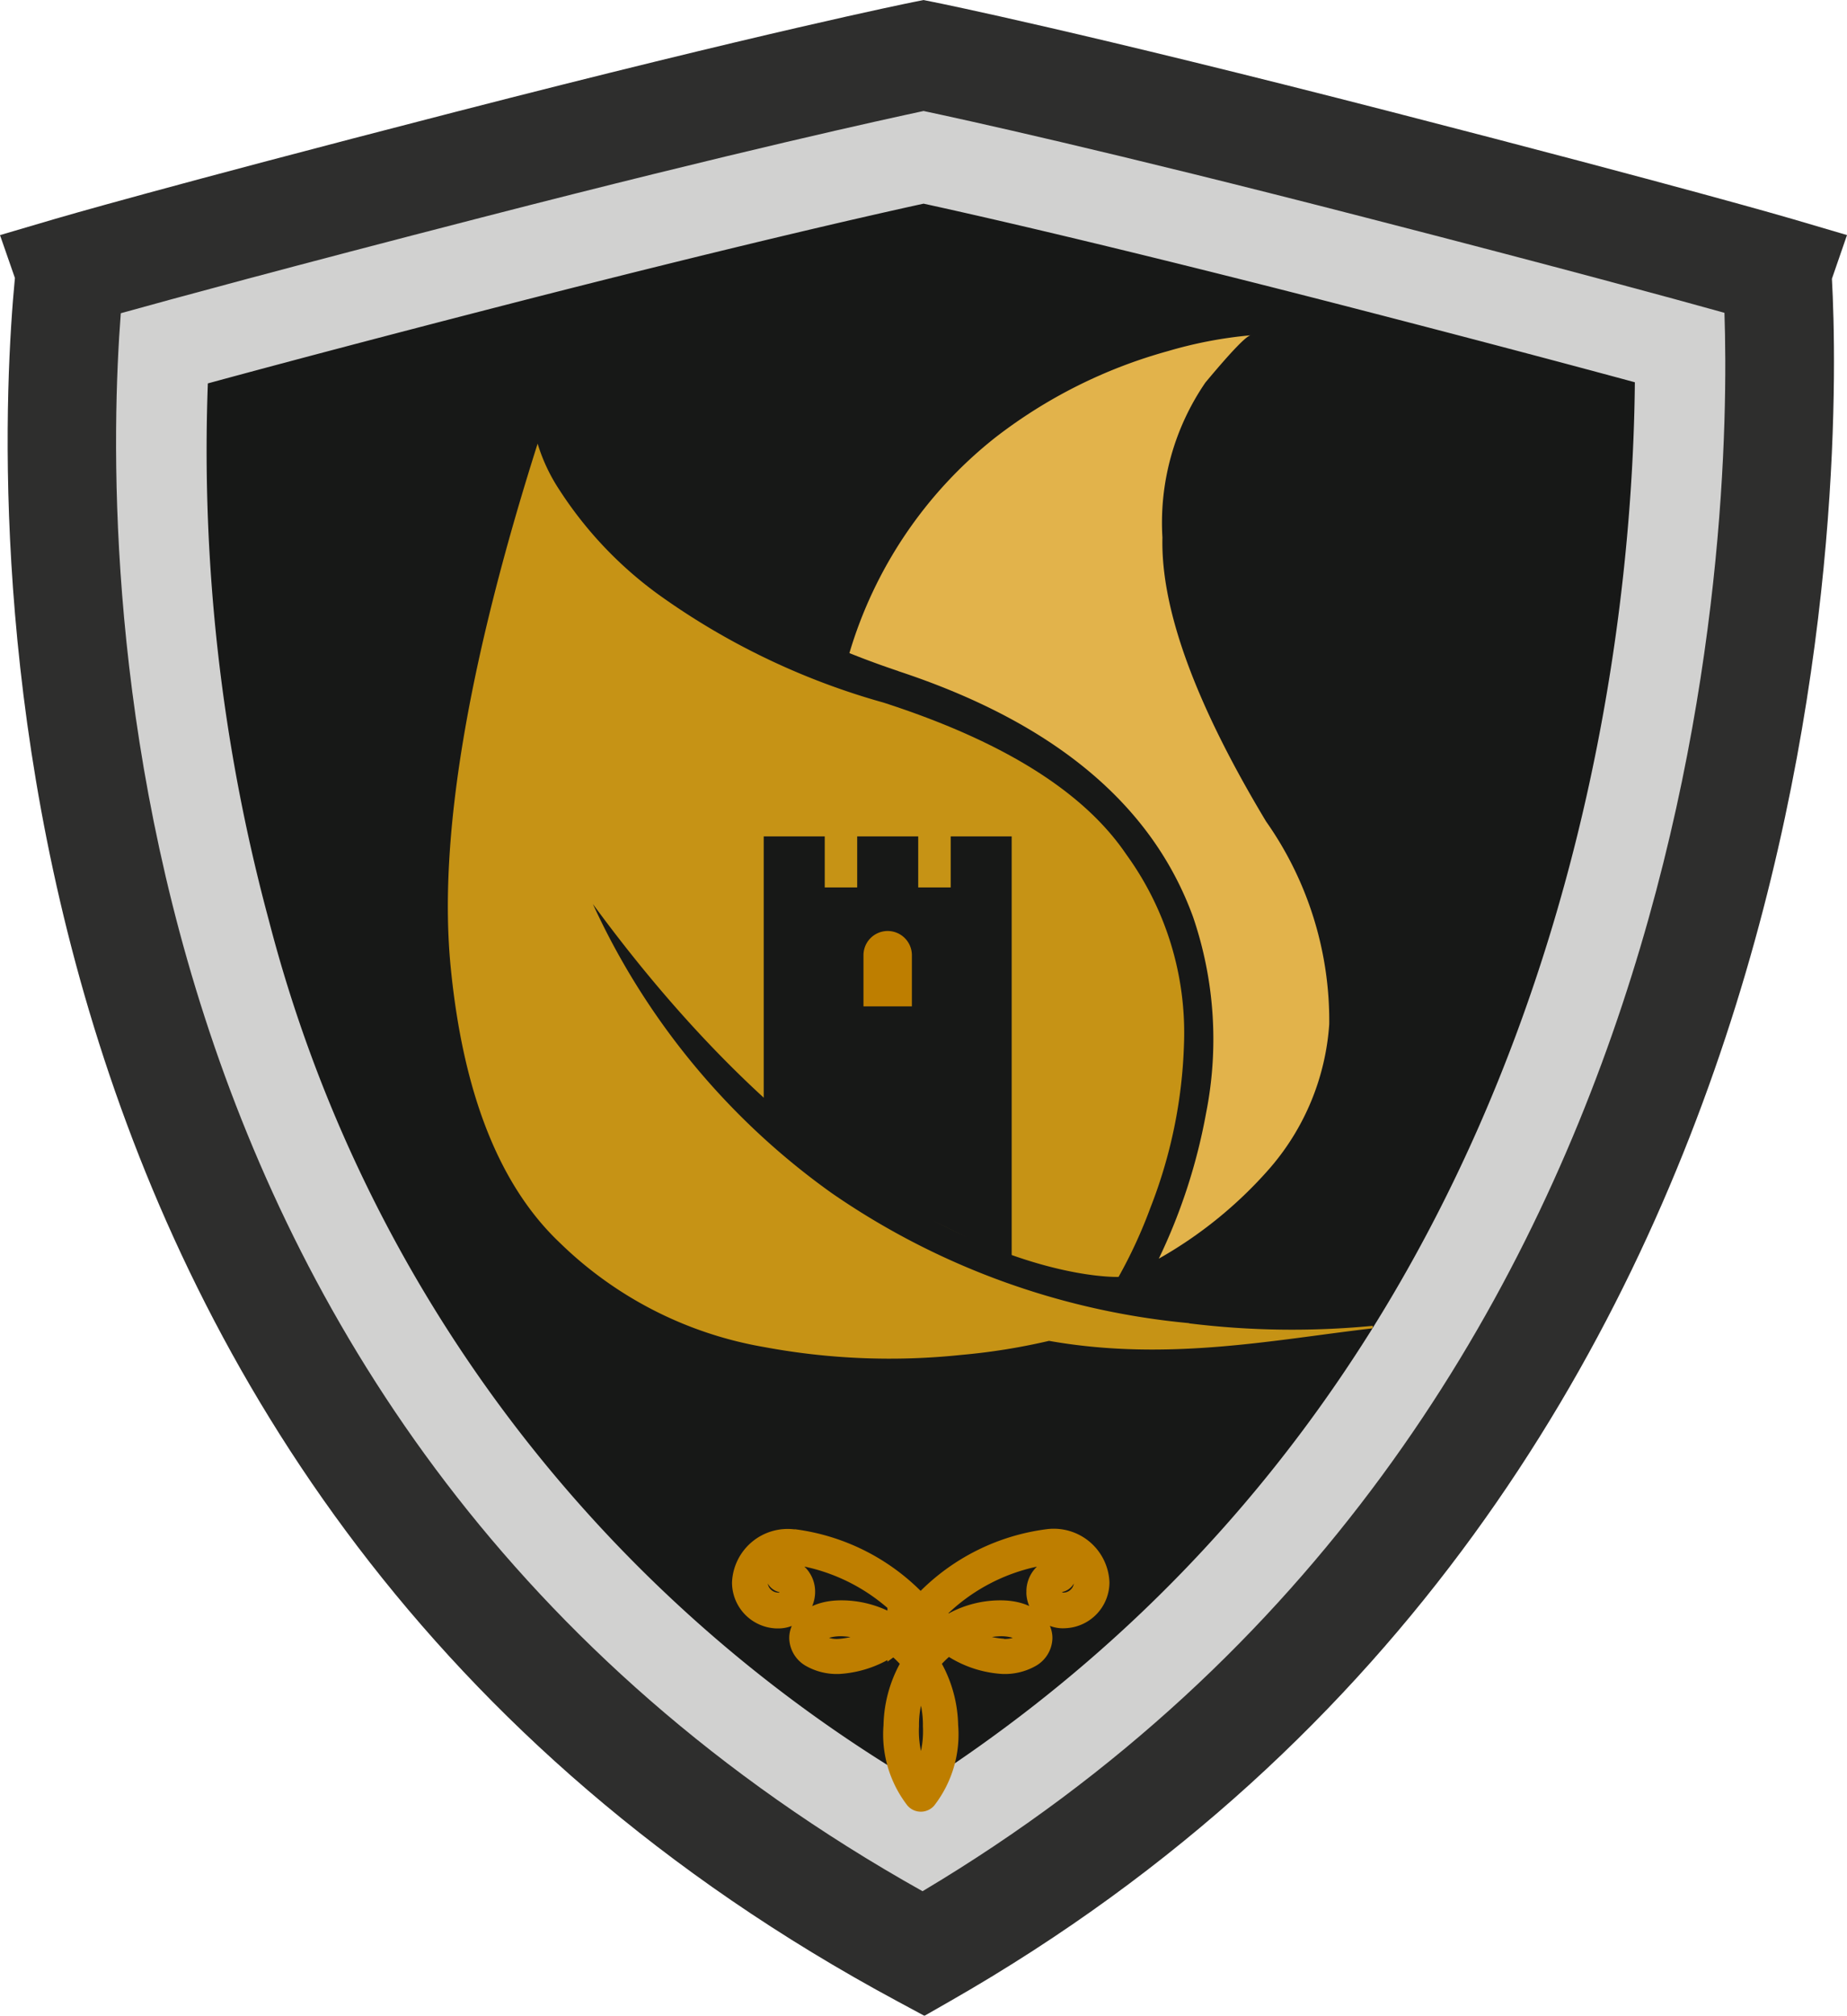
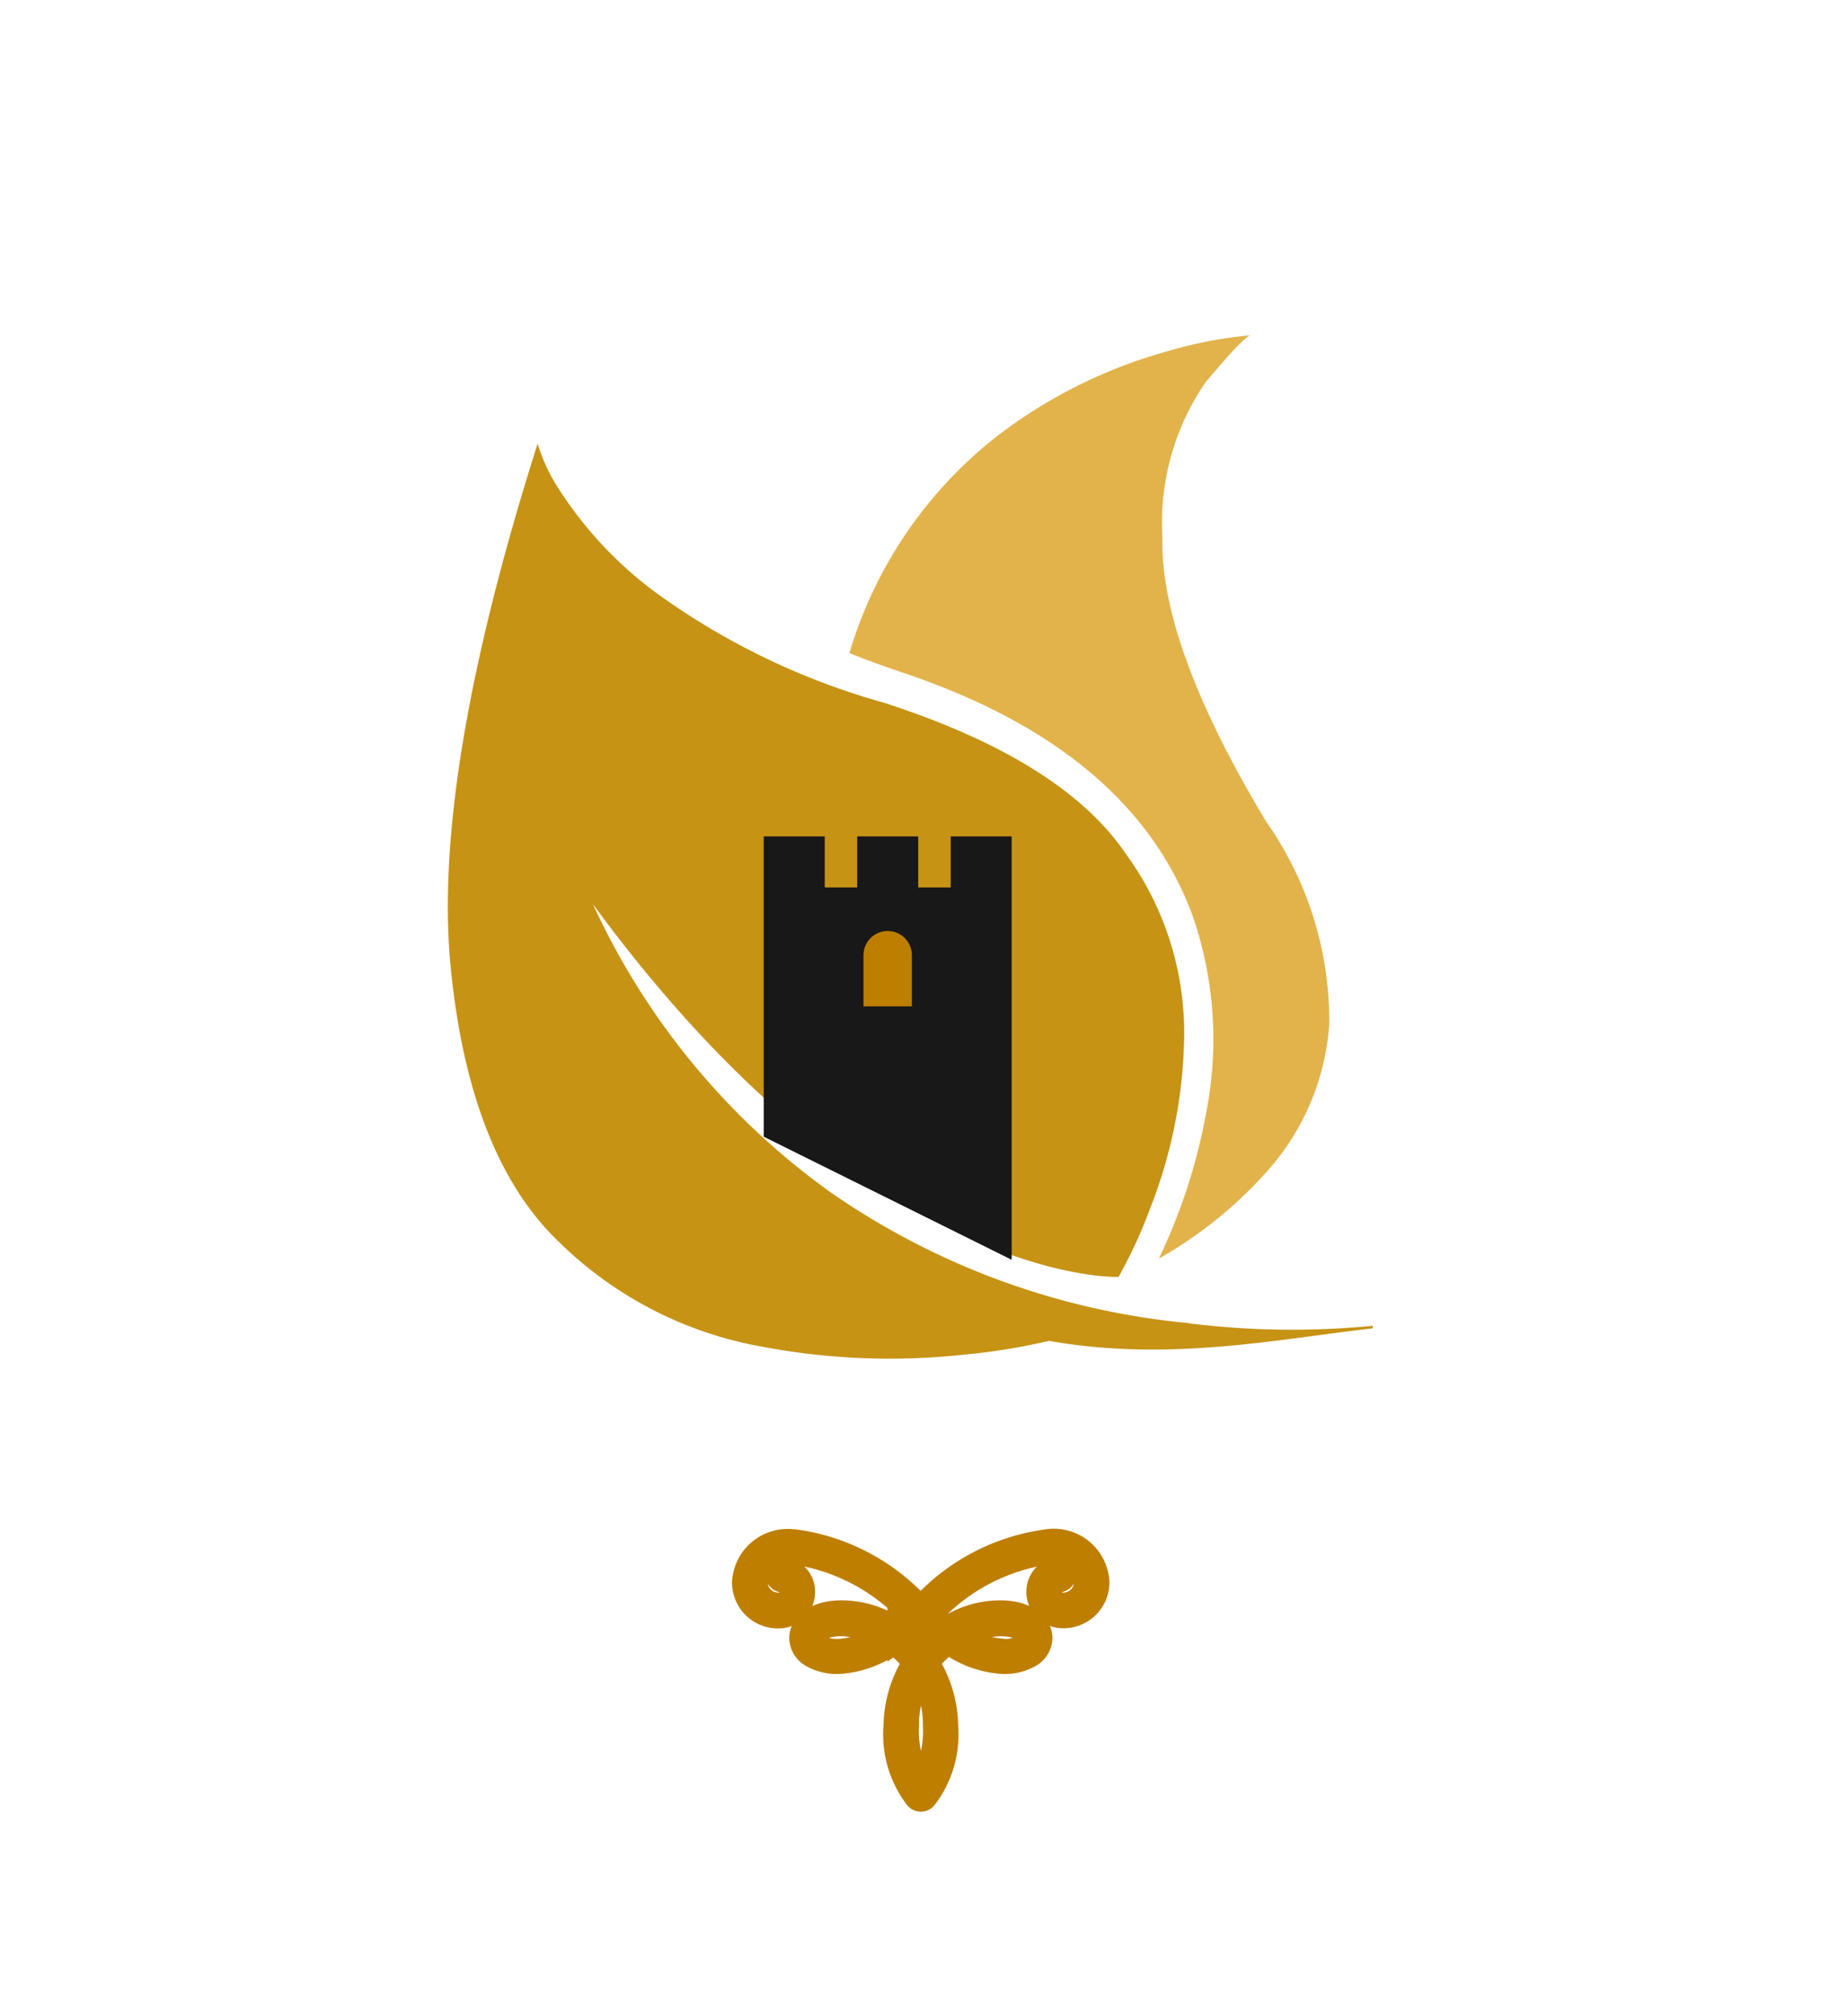
<svg xmlns="http://www.w3.org/2000/svg" version="1.1" width="44.342" height="48.382">
  <svg width="44.342" height="48.382" viewBox="0 0 44.342 48.382">
    <defs>
      <clipPath id="SvgjsClipPath1021">
        <rect id="SvgjsRect1020" data-name="Rectangle 171" width="44.342" height="48.382" fill="none" />
      </clipPath>
      <clipPath id="SvgjsClipPath1019">
        <rect id="SvgjsRect1018" data-name="Rectangle 169" width="41.261" height="45.559" fill="none" />
      </clipPath>
    </defs>
    <g id="SvgjsG1017" data-name="Group 84" opacity="0.999">
      <g id="SvgjsG1016" data-name="Group 55" clip-path="url(#clip-path)">
        <g id="SvgjsG1015" data-name="Group 54">
          <g id="SvgjsG1014" data-name="Group 53" clip-path="url(#clip-path)">
-             <path id="SvgjsPath1013" data-name="Path 1206" d="M24.683,3.6s3.45.7,10.938,2.625c7.073,1.823,9.552,2.552,9.552,2.552-.017.048,2.448,27.264-20.49,40.382C.274,36.042,4.242,8.917,4.193,8.778c0,0,2.479-.729,9.552-2.552C21.233,4.3,24.683,3.6,24.683,3.6" transform="translate(-2.511 -2.27)" fill="#171817" />
            <g id="SvgjsG1012" data-name="Group 52" transform="translate(1.472 1.331)" style="mix-blend-mode: color-burn;isolation: isolate">
              <g id="SvgjsG1011" data-name="Group 51">
                <g id="SvgjsG1010" data-name="Group 50" clip-path="url(#clip-path-3)">
-                   <path id="SvgjsPath1009" data-name="Path 1207" d="M24.683,7.159C26.019,7.45,29.316,8.2,34.752,9.6c3.234.834,5.5,1.438,7.007,1.846C41.7,17.978,40,35.236,24.627,45.126A33.941,33.941,0,0,1,8.969,24.377,43.335,43.335,0,0,1,7.5,11.473c1.5-.408,3.8-1.022,7.119-1.876C20.05,8.2,23.348,7.45,24.683,7.159m0-3.557s-3.45.7-10.938,2.625C6.673,8.05,4.193,8.779,4.193,8.779c.048.139-3.919,27.264,20.49,40.382C47.621,36.043,45.156,8.827,45.173,8.779c0,0-2.479-.729-9.552-2.552C28.133,4.3,24.683,3.6,24.683,3.6" transform="translate(-3.982 -3.602)" fill="#d1d1d0" />
-                 </g>
+                   </g>
              </g>
            </g>
-             <path id="SvgjsPath1008" data-name="Path 1208" d="M22.193,48.381l-.637-.343C-1.163,35.83-.122,11.669.358,6.671L0,5.642l1.315-.387c.1-.03,2.581-.756,9.595-2.564C18.345.775,21.773.08,21.915.051L22.173,0l.258.052c.142.028,3.57.724,11.006,2.64C40.45,4.5,42.929,5.225,43.031,5.255l1.311.386L43.98,6.689c.213,3.9.681,28.843-21.159,41.333ZM2.9,7.517c-.438,5.7-.593,26.768,19.248,37.873C41.092,34.1,41.571,12.6,41.4,7.507c-1.255-.35-3.932-1.08-8.62-2.288C26.552,3.612,23.1,2.86,22.173,2.663c-.929.2-4.379.949-10.612,2.556C6.827,6.439,4.144,7.171,2.9,7.517" transform="translate(0 0.001)" fill="#2e2e2d" />
-             <path id="SvgjsPath1007" data-name="Path 1209" d="M49.568,100.192a4.906,4.906,0,0,1,2.909,1.463l.155.126.155-.126a4.912,4.912,0,0,1,2.908-1.463,1.013,1.013,0,0,1,1.146.958.78.78,0,0,1-.746.773.556.556,0,0,1-.6-.51c0-.017,0-.034,0-.05a.506.506,0,0,1,.443-.5.1.1,0,1,1,.01.2h-.01a.309.309,0,0,0-.239.294.35.35,0,0,0,.342.358.387.387,0,0,0,.055,0,.579.579,0,0,0,.541-.569c0-.28-.2-.754-.941-.754a4.769,4.769,0,0,0-2.779,1.417l-.12.1c.166.132.329.257.492.371a2.278,2.278,0,0,1,1.26-.378c.606,0,.923.292.923.581a.462.462,0,0,1-.236.387,1.181,1.181,0,0,1-.631.151,2.416,2.416,0,0,1-1.306-.486,2.463,2.463,0,0,0-.551.536,2.885,2.885,0,0,1,.461,1.515,2.461,2.461,0,0,1-.5,1.71.1.1,0,0,1-.144,0h0a2.465,2.465,0,0,1-.5-1.71,2.894,2.894,0,0,1,.461-1.515,2.47,2.47,0,0,0-.551-.536,2.416,2.416,0,0,1-1.306.486,1.181,1.181,0,0,1-.631-.151.462.462,0,0,1-.236-.387c0-.287.317-.581.923-.581a2.279,2.279,0,0,1,1.261.378c.162-.114.326-.239.491-.371l-.12-.1a4.769,4.769,0,0,0-2.78-1.417c-.742,0-.941.474-.941.754a.579.579,0,0,0,.541.569.351.351,0,0,0,.394-.3.383.383,0,0,0,0-.054.309.309,0,0,0-.239-.294.1.1,0,0,1,0-.2.505.505,0,0,1,.443.5.556.556,0,0,1-.551.561h-.05a.78.78,0,0,1-.746-.773,1.013,1.013,0,0,1,1.145-.958m3.544,2.217c-.159-.114-.319-.238-.479-.367-.161.129-.321.252-.479.367a2.619,2.619,0,0,1,.395.389c.029.035.058.072.085.109.028-.037.056-.074.085-.109a2.619,2.619,0,0,1,.395-.389m-1.335.008a2.169,2.169,0,0,0-1.061-.307c-.467,0-.718.194-.718.376a.265.265,0,0,0,.142.216.956.956,0,0,0,.521.12,2.135,2.135,0,0,0,1.117-.4m2.826.4a.955.955,0,0,0,.521-.12.265.265,0,0,0,.142-.216c0-.182-.252-.376-.718-.376a2.169,2.169,0,0,0-1.061.307,2.135,2.135,0,0,0,1.117.4m-1.972,3.241a2.6,2.6,0,0,0,.371-1.471,2.512,2.512,0,0,0-.371-1.348,2.516,2.516,0,0,0-.371,1.348,2.605,2.605,0,0,0,.371,1.471" transform="translate(-30.53 -63.168)" fill="#be7e00" />
            <path id="SvgjsPath1006" data-name="Path 1210" d="M49.568,100.192a4.906,4.906,0,0,1,2.909,1.463l.155.126.155-.126a4.912,4.912,0,0,1,2.908-1.463,1.013,1.013,0,0,1,1.146.958.78.78,0,0,1-.746.773.556.556,0,0,1-.6-.51c0-.017,0-.034,0-.05a.506.506,0,0,1,.443-.5.1.1,0,1,1,.01.2h-.01a.309.309,0,0,0-.239.294.35.35,0,0,0,.342.358.387.387,0,0,0,.055,0,.579.579,0,0,0,.541-.569c0-.28-.2-.754-.941-.754a4.769,4.769,0,0,0-2.779,1.417l-.12.1c.166.132.329.257.492.371a2.278,2.278,0,0,1,1.26-.378c.606,0,.923.292.923.581a.462.462,0,0,1-.236.387,1.181,1.181,0,0,1-.631.151,2.416,2.416,0,0,1-1.306-.486,2.463,2.463,0,0,0-.551.536,2.885,2.885,0,0,1,.461,1.515,2.461,2.461,0,0,1-.5,1.71.1.1,0,0,1-.144,0h0a2.465,2.465,0,0,1-.5-1.71,2.894,2.894,0,0,1,.461-1.515,2.47,2.47,0,0,0-.551-.536,2.416,2.416,0,0,1-1.306.486,1.181,1.181,0,0,1-.631-.151.462.462,0,0,1-.236-.387c0-.287.317-.581.923-.581a2.279,2.279,0,0,1,1.261.378c.162-.114.326-.239.491-.371l-.12-.1a4.769,4.769,0,0,0-2.78-1.417c-.742,0-.941.474-.941.754a.579.579,0,0,0,.541.569.351.351,0,0,0,.394-.3.383.383,0,0,0,0-.054.309.309,0,0,0-.239-.294.1.1,0,0,1,0-.2.505.505,0,0,1,.443.5.556.556,0,0,1-.551.561h-.05a.78.78,0,0,1-.746-.773,1.013,1.013,0,0,1,1.145-.958m3.544,2.217c-.159-.114-.319-.238-.479-.367-.161.129-.321.252-.479.367a2.619,2.619,0,0,1,.395.389c.029.035.058.072.085.109.028-.037.056-.074.085-.109a2.619,2.619,0,0,1,.395-.389m-1.335.008a2.169,2.169,0,0,0-1.061-.307c-.467,0-.718.194-.718.376a.265.265,0,0,0,.142.216.956.956,0,0,0,.521.12,2.135,2.135,0,0,0,1.117-.4m2.826.4a.955.955,0,0,0,.521-.12.265.265,0,0,0,.142-.216c0-.182-.252-.376-.718-.376a2.169,2.169,0,0,0-1.061.307,2.135,2.135,0,0,0,1.117.4m-1.972,3.241a2.6,2.6,0,0,0,.371-1.471,2.512,2.512,0,0,0-.371-1.348,2.516,2.516,0,0,0-.371,1.348,2.605,2.605,0,0,0,.371,1.471" transform="translate(-30.53 -63.168)" fill="none" stroke="#be7e00" stroke-width="0.648" />
            <path id="SvgjsPath1005" data-name="Path 1211" d="M52.451,52.922a.2.2,0,0,0,.213-.186V47.727a.215.215,0,0,0-.426,0v5.009a.2.2,0,0,0,.213.186" transform="translate(-32.935 -29.974)" fill="#171817" />
            <path id="SvgjsPath1004" data-name="Path 1212" d="M53.276,48.854c0,.1.354.2.442.231a2.4,2.4,0,0,0,1.576-.155c.444-.166.466-.25.745-.287a1.794,1.794,0,0,1,1.133.286A1.468,1.468,0,0,0,56.5,48.9a1.364,1.364,0,0,0-.5.2,1.2,1.2,0,0,1,.346-.046,1.24,1.24,0,0,1,.41.078,1.691,1.691,0,0,1,.719.518,1.479,1.479,0,0,0-.311-.128,1.741,1.741,0,0,0-.753-.029,7.482,7.482,0,0,0-1.069.33,3.635,3.635,0,0,1-1.3.154,3.177,3.177,0,0,1-.769-.161v-.961" transform="translate(-33.589 -30.661)" fill="#171817" />
            <path id="SvgjsPath1003" data-name="Path 1213" d="M56.356,29.824q5.6,1.846,7.075,5.9a9.082,9.082,0,0,1,.312,4.707,13.714,13.714,0,0,1-1.135,3.493,10.216,10.216,0,0,0,2.669-2.175A5.892,5.892,0,0,0,66.7,38.294a8.308,8.308,0,0,0-1.517-4.864q-2.549-4.239-2.488-6.814a5.948,5.948,0,0,1,1.032-3.72q.962-1.153,1.1-1.135a10.28,10.28,0,0,0-2,.381,11.954,11.954,0,0,0-4.153,2.081,10.345,10.345,0,0,0-3.494,5.167q.555.224,1.179.433" transform="translate(-34.788 -13.715)" fill="#e2b34b" />
            <path id="SvgjsPath1002" data-name="Path 1214" d="M46.893,49.923A18.017,18.017,0,0,1,38.311,46.8a17.44,17.44,0,0,1-5.731-6.936C39.318,49.057,45.2,48.813,45.2,48.813a11.607,11.607,0,0,0,.763-1.656,11.725,11.725,0,0,0,.807-3.909,7.289,7.289,0,0,0-1.387-4.578q-1.526-2.253-5.826-3.641a17.2,17.2,0,0,1-5.4-2.592,9.4,9.4,0,0,1-2.376-2.505,4.276,4.276,0,0,1-.528-1.118q-2.532,7.975-2.089,12.544t2.618,6.632a9.267,9.267,0,0,0,4.9,2.505,16.431,16.431,0,0,0,4.734.191,15.191,15.191,0,0,0,2.115-.338c2.863.507,5.448-.036,7.767-.3l.006-.061a20.163,20.163,0,0,1-4.41-.059" transform="translate(-18.346 -18.166)" fill="#c69315" />
            <path id="SvgjsPath1001" data-name="Path 1215" d="M53.326,55.548V54.322H51.861v1.226h-.779V54.322H49.617V61.53l5.953,2.954V54.322H54.106v1.226Z" transform="translate(-31.282 -34.248)" fill="#171817" />
            <path id="SvgjsPath1000" data-name="Path 1216" d="M57.262,62.278H56.1V61.05a.581.581,0,1,1,1.162,0Z" transform="translate(-35.37 -38.124)" fill="#be7e00" />
          </g>
        </g>
      </g>
    </g>
  </svg>
  <style>@media (prefers-color-scheme: light) { :root { filter: none; } }
</style>
</svg>